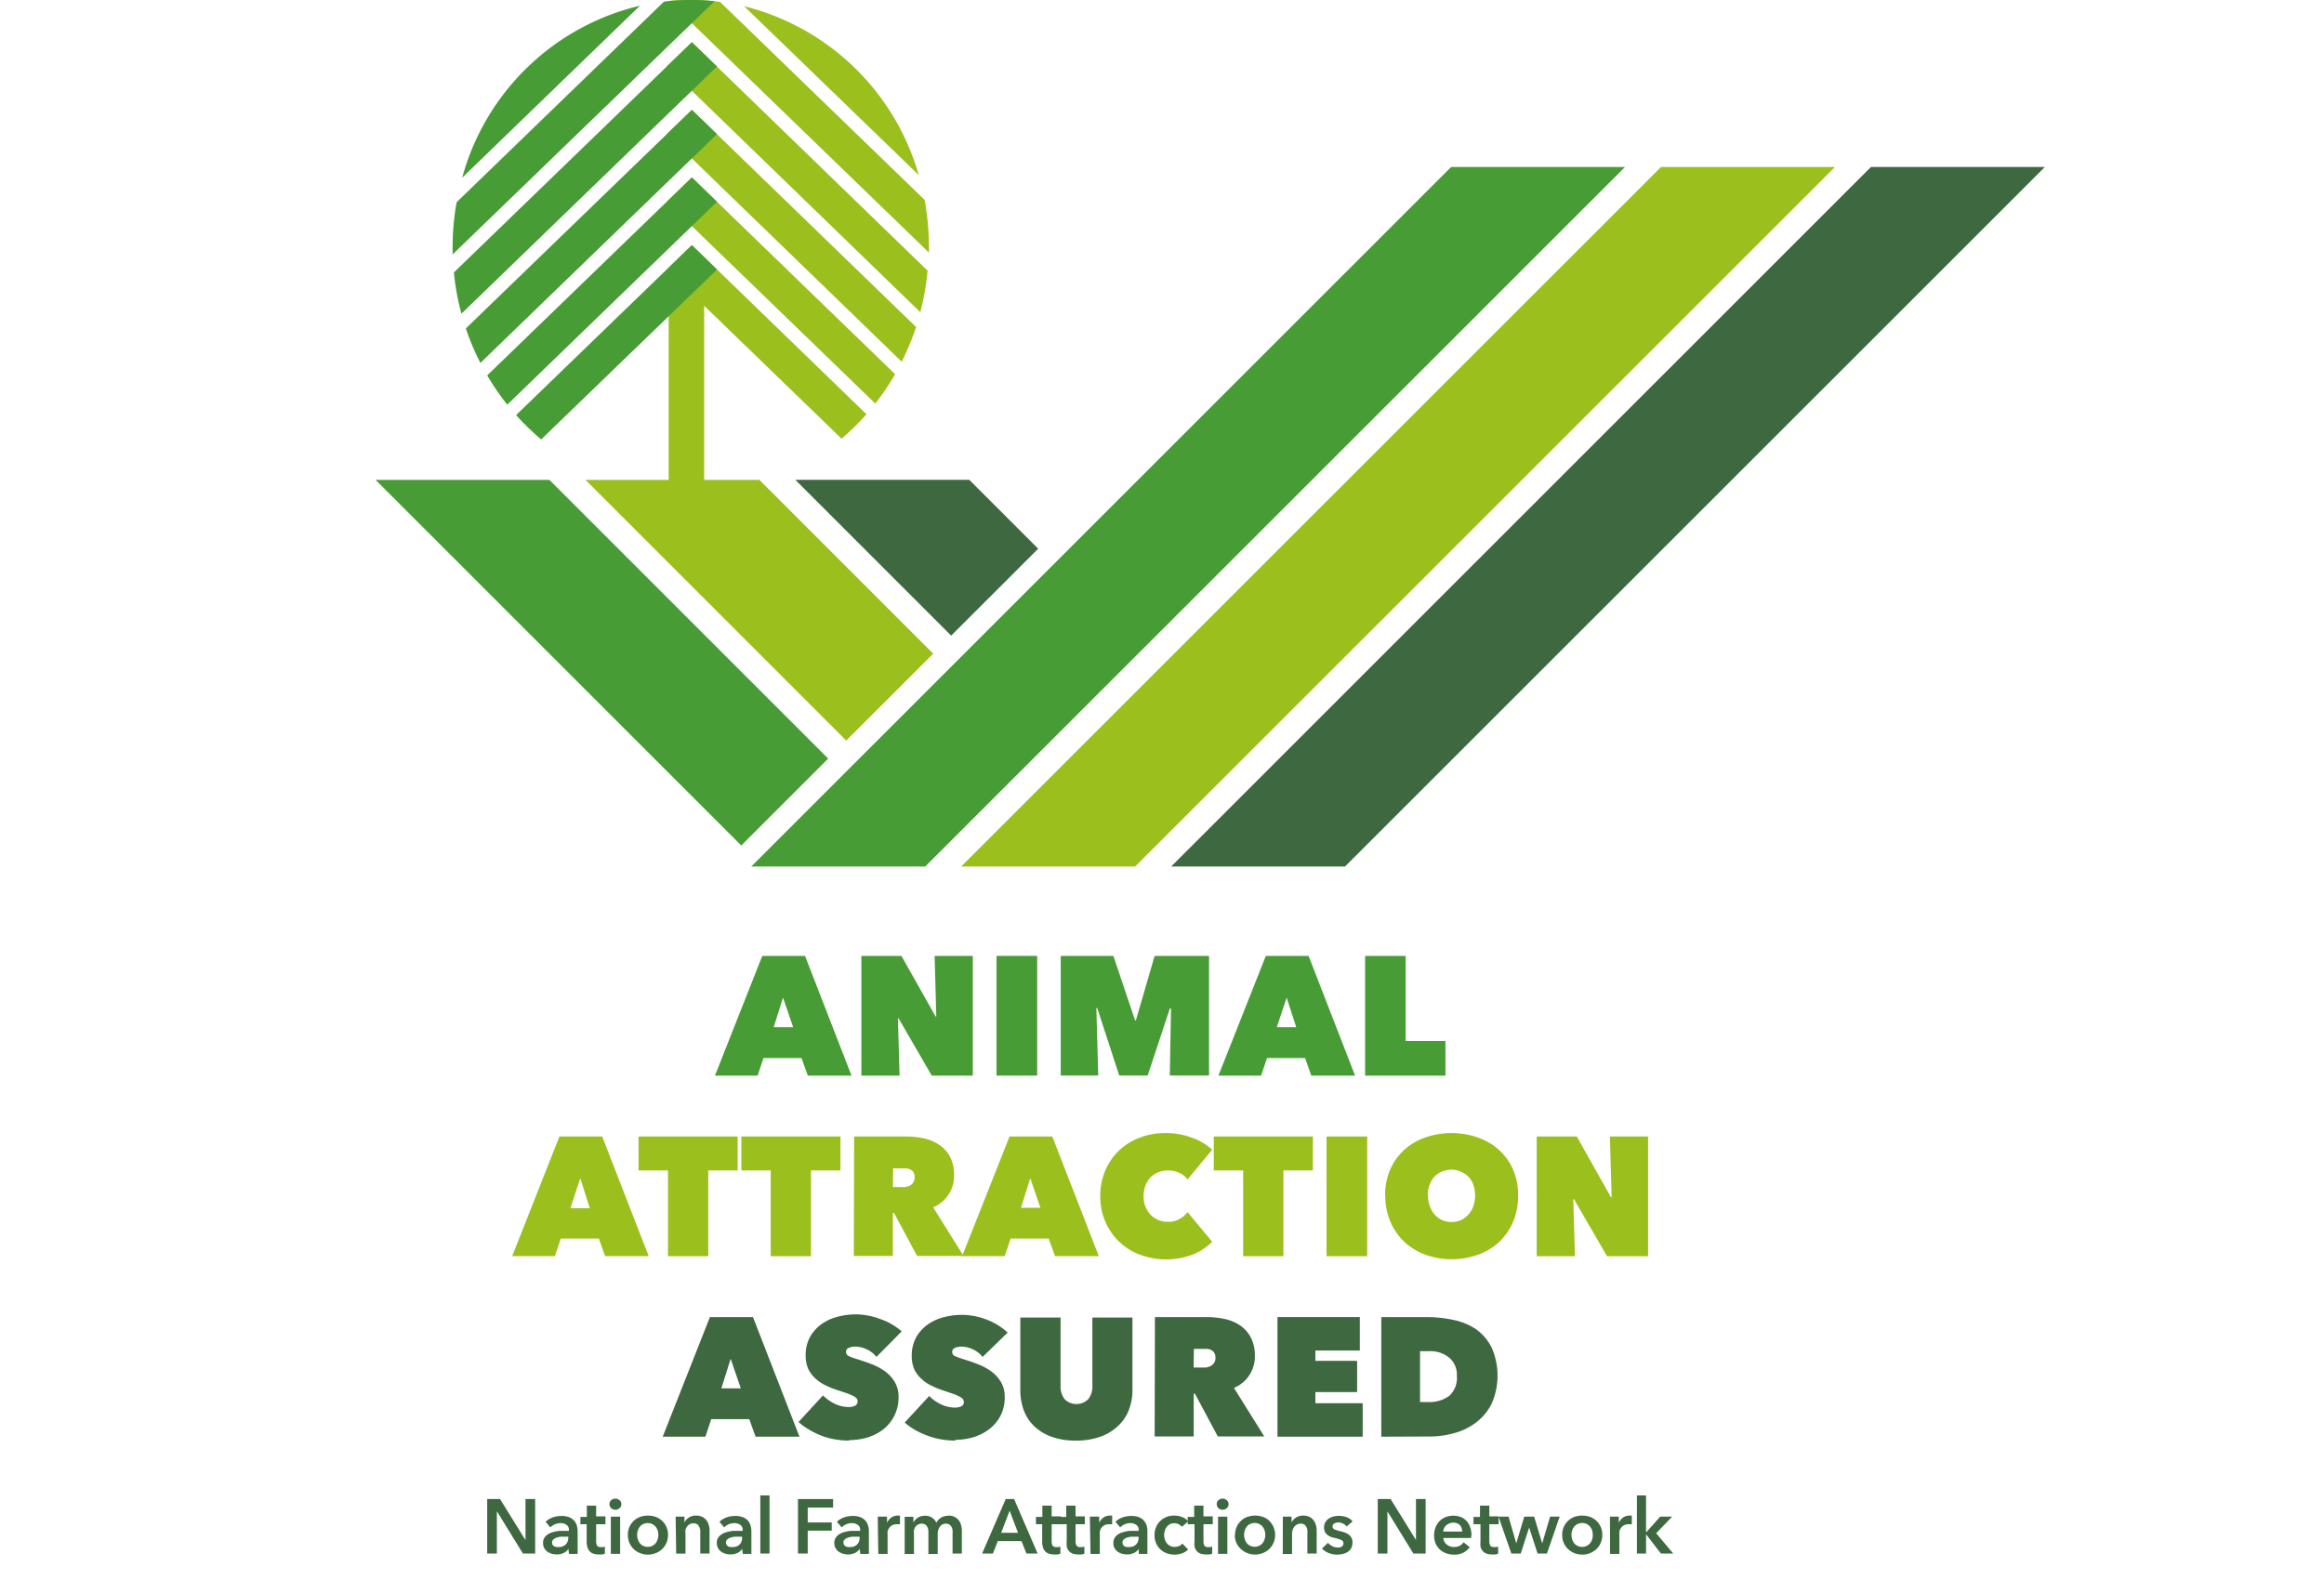
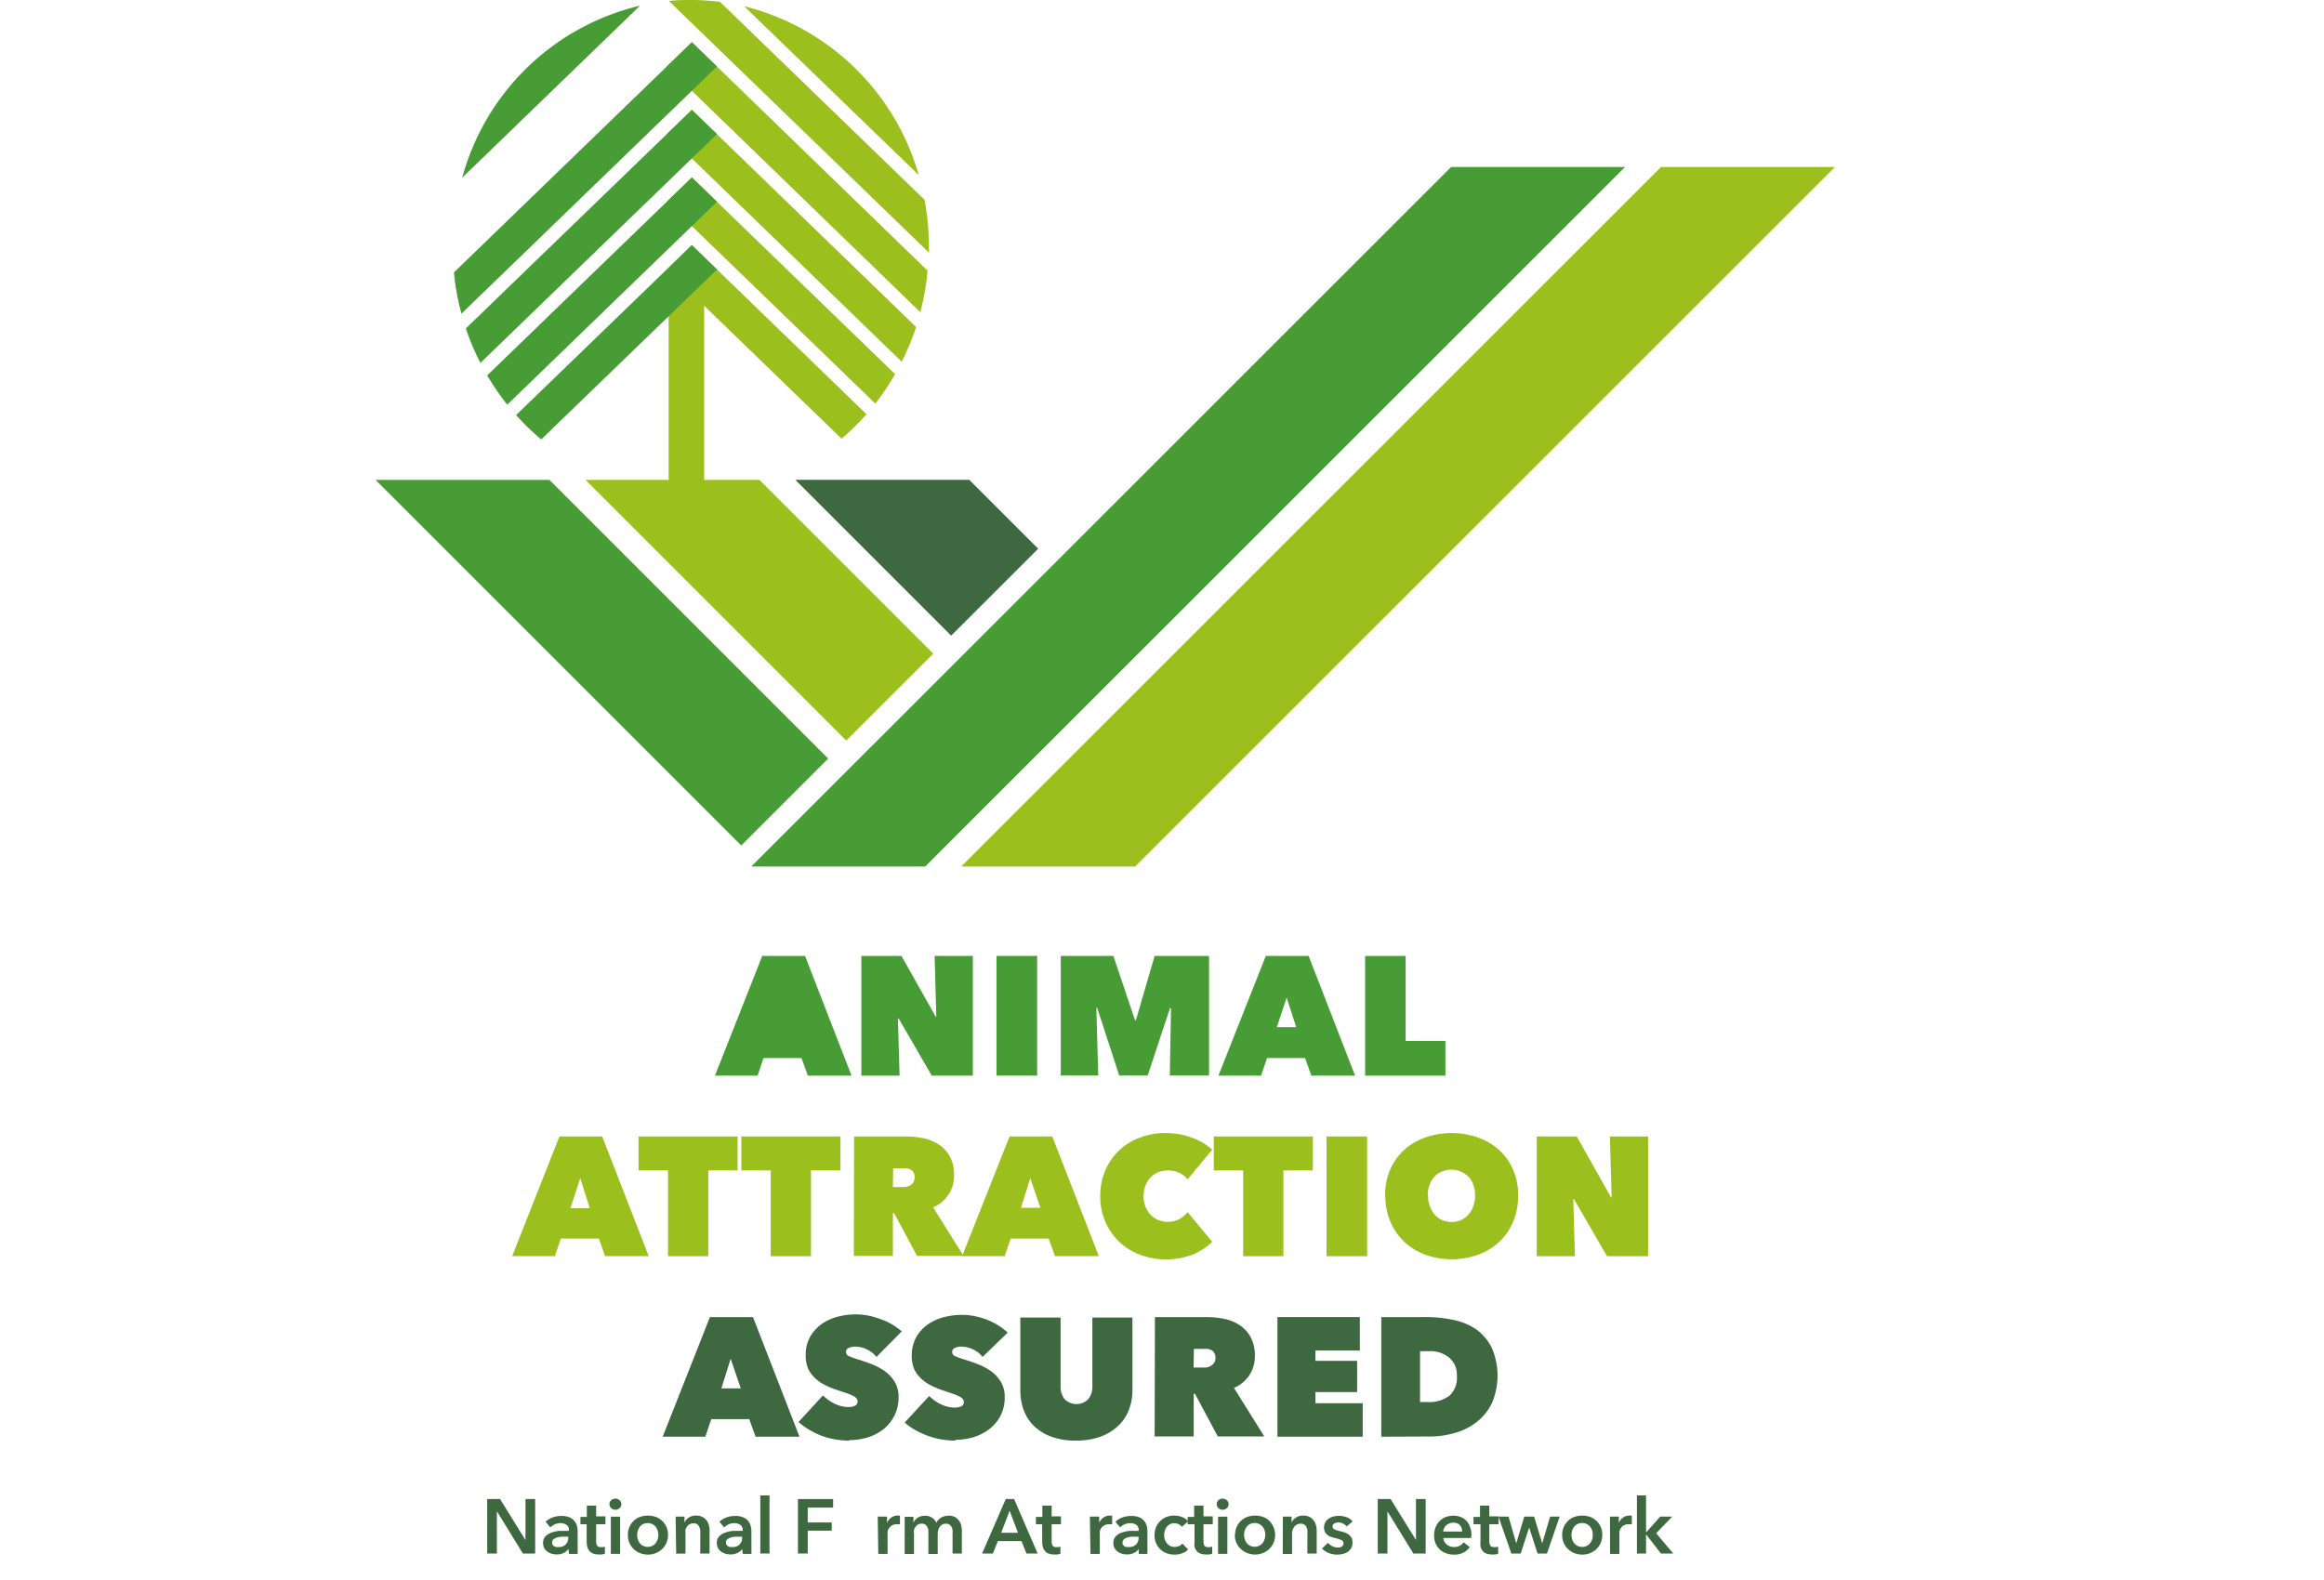
<svg xmlns="http://www.w3.org/2000/svg" viewBox="0 0 250 170">
  <path d="m71.93 29.47h3.82v25h-3.82z" fill="#9bbf1d" />
  <path d="m74.42 19.09-2.7 2.62 22.44 21.71a27.29 27.29 0 0 0 2.13-3.16z" fill="#9bbf1d" />
  <path d="m71.72 14.43 25.28 24.49a28.43 28.43 0 0 0 1.55-3.73l-24.13-23.37z" fill="#9bbf1d" />
  <path d="m74.42 26.37-2.7 2.63 18.81 18.2a26.61 26.61 0 0 0 2.68-2.63z" fill="#9bbf1d" />
  <path d="m98.83 18.83a26.09 26.09 0 0 0 -18.78-18.16z" fill="#9bbf1d" />
  <path d="m71.72 7.15 27.28 26.44a27.29 27.29 0 0 0 .78-4.47l-25.36-24.58z" fill="#9bbf1d" />
  <path d="m99.93 27.18c0-.2 0-.39 0-.59a28.43 28.43 0 0 0 -.47-5.09l-22.01-21.3a25.05 25.05 0 0 0 -3.13-.2c-.8 0-1.59 0-2.36.11z" fill="#9bbf1d" />
  <path d="m77.13 14.43-2.7-2.61-24.32 23.52a27.16 27.16 0 0 0 1.57 3.71z" fill="#489c35" />
  <path d="m49.72 19.12 19.13-18.51a26.05 26.05 0 0 0 -19.13 18.51" fill="#489c35" />
  <path d="m74.43 26.37-18.91 18.29a25.67 25.67 0 0 0 2.7 2.62l18.91-18.28z" fill="#489c35" />
  <path d="m74.43 4.54-25.6 24.77a25.78 25.78 0 0 0 .81 4.44l27.49-26.6z" fill="#489c35" />
-   <path d="m71.43.17-22.31 21.59a27.37 27.37 0 0 0 -.43 4.83v.79l28.18-27.25a23.92 23.92 0 0 0 -2.55-.13 24.93 24.93 0 0 0 -2.89.17" fill="#489c35" />
  <path d="m52.41 40.39a26.56 26.56 0 0 0 2.16 3.15l22.56-21.83-2.7-2.62z" fill="#489c35" />
  <path d="m80.82 93.23h18.71l75.28-75.26h-18.71z" fill="#489c35" />
  <path d="m89.09 81.62-29.99-29.99h-18.7l39.34 39.34z" fill="#489c35" />
  <path d="m197.39 17.97h-18.71l-75.28 75.26h18.71z" fill="#9bbf1d" />
  <path d="m100.39 70.33-18.7-18.7h-18.71l28.05 28.05z" fill="#9bbf1d" />
  <path d="m111.68 59.04-7.41-7.41h-18.71l16.76 16.76z" fill="#3e683f" />
-   <path d="m219.97 17.97h-18.71l-75.27 75.26h18.7z" fill="#3e683f" />
-   <path d="m82 102.85h4.6l5 12.88h-4.7l-.68-1.89h-4.09l-.63 1.89h-4.59zm2.23 4.49-1 3.18h2.09z" fill="#489c35" />
+   <path d="m82 102.85h4.6l5 12.88h-4.7l-.68-1.89h-4.09l-.63 1.89h-4.59zm2.23 4.49-1 3.18z" fill="#489c35" />
  <path d="m92.66 102.85h4.31l3.68 6.53h.07l-.18-6.53h4.11v12.88h-4.42l-3.56-6.15h-.08l.18 6.15h-4.11z" fill="#489c35" />
  <path d="m107.2 102.85h4.37v12.88h-4.37z" fill="#489c35" />
  <path d="m117.94 108.45.2 7.27h-4.03v-12.87h5.66l2.33 6.93h.09l2.02-6.93h5.85v12.87h-4.22l.13-7.23-.11-.02-2.4 7.25h-3.06l-2.37-7.27z" fill="#489c35" />
  <path d="m136.17 102.85h4.6l5 12.88h-4.71l-.67-1.89h-4.09l-.64 1.89h-4.59zm2.24 4.49-1.06 3.18h2.09z" fill="#489c35" />
  <path d="m146.85 102.85h4.36v9.15h4.28v3.73h-8.64z" fill="#489c35" />
  <path d="m60.18 122.28h4.6l5 12.87h-4.69l-.67-1.89h-4.09l-.64 1.89h-4.59zm2.24 4.49-1.06 3.23h2.09z" fill="#9bbf1d" />
  <path d="m76.19 135.16h-4.33v-9.23h-3.17v-3.65h10.66v3.65h-3.16z" fill="#9bbf1d" />
  <path d="m87.24 135.16h-4.33v-9.23h-3.16v-3.65h10.66v3.65h-3.17z" fill="#9bbf1d" />
  <path d="m91.88 122.28h5.55a9.16 9.16 0 0 1 1.88.19 4.76 4.76 0 0 1 1.67.67 3.63 3.63 0 0 1 1.2 1.29 4.15 4.15 0 0 1 .45 2 3.64 3.64 0 0 1 -2.25 3.47l3.27 5.23h-5l-2.47-4.61h-.13v4.61h-4.2zm4.17 5.44h.84a4.23 4.23 0 0 0 .48 0 1.56 1.56 0 0 0 .49-.15 1.1 1.1 0 0 0 .38-.33 1 1 0 0 0 .15-.56 1 1 0 0 0 -.12-.54.78.78 0 0 0 -.33-.3 1.2 1.2 0 0 0 -.43-.13h-.43-1z" fill="#9bbf1d" />
  <path d="m108.6 122.28h4.6l5 12.87h-4.71l-.68-1.89h-4.09l-.64 1.89h-4.58zm2.23 4.49-1 3.18h2.09z" fill="#9bbf1d" />
  <path d="m118.36 128.72a6.87 6.87 0 0 1 .55-2.81 6.39 6.39 0 0 1 3.72-3.51 7.49 7.49 0 0 1 2.74-.49 8 8 0 0 1 2.82.49 6.4 6.4 0 0 1 2.21 1.3l-2.65 3.2a2.35 2.35 0 0 0 -.91-.72 3 3 0 0 0 -2.24-.06 2.59 2.59 0 0 0 -.83.56 2.53 2.53 0 0 0 -.55.88 3.28 3.28 0 0 0 -.2 1.16 2.83 2.83 0 0 0 .77 2 2.46 2.46 0 0 0 .83.55 2.58 2.58 0 0 0 1 .19 2.45 2.45 0 0 0 1.28-.31 2.67 2.67 0 0 0 .85-.73l2.65 3.19a6.44 6.44 0 0 1 -2.14 1.39 8.1 8.1 0 0 1 -5.63 0 6.63 6.63 0 0 1 -2.23-1.39 6.53 6.53 0 0 1 -1.49-2.15 6.75 6.75 0 0 1 -.55-2.77" fill="#9bbf1d" />
  <path d="m138.06 135.16h-4.33v-9.23h-3.16v-3.65h10.66v3.65h-3.17z" fill="#9bbf1d" />
  <path d="m142.7 122.28h4.37v12.88h-4.37z" fill="#9bbf1d" />
  <path d="m149 128.64a6.94 6.94 0 0 1 .54-2.79 6.37 6.37 0 0 1 1.5-2.12 6.69 6.69 0 0 1 2.27-1.34 8.61 8.61 0 0 1 5.67 0 6.64 6.64 0 0 1 2.28 1.34 6.25 6.25 0 0 1 1.51 2.12 6.94 6.94 0 0 1 .54 2.79 7.16 7.16 0 0 1 -.54 2.82 6.5 6.5 0 0 1 -1.51 2.18 6.75 6.75 0 0 1 -2.26 1.36 8.45 8.45 0 0 1 -5.67 0 6.8 6.8 0 0 1 -2.27-1.39 6.62 6.62 0 0 1 -1.5-2.18 7.16 7.16 0 0 1 -.54-2.82m4.6 0a3.34 3.34 0 0 0 .19 1.17 2.83 2.83 0 0 0 .53.91 2.29 2.29 0 0 0 .81.59 2.56 2.56 0 0 0 2 0 2.56 2.56 0 0 0 .8-.59 2.53 2.53 0 0 0 .54-.91 3.34 3.34 0 0 0 .19-1.17 3.15 3.15 0 0 0 -.19-1.13 2.25 2.25 0 0 0 -.54-.88 2.6 2.6 0 0 0 -2.83-.55 2.33 2.33 0 0 0 -.81.55 2.49 2.49 0 0 0 -.53.88 3.15 3.15 0 0 0 -.19 1.13" fill="#9bbf1d" />
  <path d="m165.31 122.28h4.31l3.67 6.53h.08l-.19-6.53h4.11v12.88h-4.42l-3.56-6.15h-.07l.18 6.15h-4.11z" fill="#9bbf1d" />
  <g fill="#3e683f">
    <path d="m76.37 141.71h4.63l5 12.87h-4.72l-.68-1.89h-4.09l-.63 1.89h-4.59zm2.23 4.49-1 3.18h2.09z" />
    <path d="m91.32 155a8.73 8.73 0 0 1 -1.54-.14 7.76 7.76 0 0 1 -1.45-.4 8.86 8.86 0 0 1 -1.33-.66 6.67 6.67 0 0 1 -1.1-.8l2.63-2.86a4.65 4.65 0 0 0 1.21.87 3.52 3.52 0 0 0 1.56.38 1.59 1.59 0 0 0 .66-.13.52.52 0 0 0 .2-.78 1.08 1.08 0 0 0 -.35-.27 5.8 5.8 0 0 0 -.7-.3l-1.11-.37a8.77 8.77 0 0 1 -1.26-.52 4.2 4.2 0 0 1 -1.06-.74 3.39 3.39 0 0 1 -.74-1 3.64 3.64 0 0 1 -.27-1.47 4 4 0 0 1 .49-2 4.31 4.31 0 0 1 1.27-1.38 5.32 5.32 0 0 1 1.73-.77 7.93 7.93 0 0 1 1.91-.24 7.51 7.51 0 0 1 2.59.49 6.88 6.88 0 0 1 2.34 1.34l-2.72 2.75a2.8 2.8 0 0 0 -1.07-.83 2.87 2.87 0 0 0 -1.15-.28 1.67 1.67 0 0 0 -.76.14.44.44 0 0 0 -.29.44.48.48 0 0 0 .3.44 8.61 8.61 0 0 0 1 .36c.46.15 1 .32 1.46.51a6.34 6.34 0 0 1 1.41.75 4 4 0 0 1 1.06 1.14 3.11 3.11 0 0 1 .42 1.67 4.31 4.31 0 0 1 -.46 2 4.38 4.38 0 0 1 -1.2 1.47 5.45 5.45 0 0 1 -1.7.86 7 7 0 0 1 -1.93.28" />
    <path d="m102.74 155a8.82 8.82 0 0 1 -1.54-.14 7.76 7.76 0 0 1 -1.45-.4 8.86 8.86 0 0 1 -1.32-.61 7.12 7.12 0 0 1 -1.11-.79l2.64-2.86a4.33 4.33 0 0 0 1.21.87 3.44 3.44 0 0 0 1.55.38 1.63 1.63 0 0 0 .67-.13.47.47 0 0 0 .29-.47.46.46 0 0 0 -.1-.31 1.08 1.08 0 0 0 -.35-.27 5.8 5.8 0 0 0 -.7-.3l-1.12-.38a9.14 9.14 0 0 1 -1.25-.52 4.25 4.25 0 0 1 -1.07-.74 3.39 3.39 0 0 1 -.74-1 3.64 3.64 0 0 1 -.27-1.47 4.05 4.05 0 0 1 .49-2 4.31 4.31 0 0 1 1.27-1.38 5.28 5.28 0 0 1 1.74-.77 7.79 7.79 0 0 1 1.9-.24 7.61 7.61 0 0 1 2.6.49 7 7 0 0 1 2.32 1.42l-2.7 2.62a2.8 2.8 0 0 0 -1.07-.83 2.87 2.87 0 0 0 -1.15-.28 1.67 1.67 0 0 0 -.76.14.45.45 0 0 0 -.29.44.48.48 0 0 0 .3.44 8.61 8.61 0 0 0 1 .36c.46.15 1 .32 1.46.51a6.34 6.34 0 0 1 1.41.75 4 4 0 0 1 1.06 1.14 3.11 3.11 0 0 1 .42 1.67 4.2 4.2 0 0 1 -.46 2 4.38 4.38 0 0 1 -1.22 1.44 5.45 5.45 0 0 1 -1.7.86 7 7 0 0 1 -1.93.28" />
    <path d="m115.72 155a7.42 7.42 0 0 1 -2.62-.42 5.24 5.24 0 0 1 -1.87-1.15 4.64 4.64 0 0 1 -1.11-1.72 6.19 6.19 0 0 1 -.36-2.13v-7.82h4.33v7.34a2.2 2.2 0 0 0 .44 1.45 1.8 1.8 0 0 0 2.53 0 2.15 2.15 0 0 0 .45-1.45v-7.34h4.31v7.82a5.76 5.76 0 0 1 -.39 2.13 4.63 4.63 0 0 1 -1.16 1.72 5.37 5.37 0 0 1 -1.9 1.15 7.64 7.64 0 0 1 -2.65.42" />
    <path d="m124.24 141.71h5.55a9.3 9.3 0 0 1 1.88.19 4.65 4.65 0 0 1 1.67.67 3.61 3.61 0 0 1 1.19 1.29 4.15 4.15 0 0 1 .46 2 3.64 3.64 0 0 1 -2.25 3.47l3.26 5.22h-5l-2.46-4.6h-.13v4.6h-4.2zm4.16 5.43h.85.48a1.76 1.76 0 0 0 .49-.16 1 1 0 0 0 .37-.32.89.89 0 0 0 .16-.56.94.94 0 0 0 -.13-.54.71.71 0 0 0 -.32-.3 1.32 1.32 0 0 0 -.44-.13h-.43-1z" />
    <path d="m137.42 141.71h8.86v3.6h-4.78v1.11h4.49v3.36h-4.49v1.2h5.09v3.6h-9.17z" />
    <path d="m148.59 154.58v-12.87h4.8a13.76 13.76 0 0 1 2.92.3 6.79 6.79 0 0 1 2.46 1 5.4 5.4 0 0 1 1.7 2 7.51 7.51 0 0 1 0 6 5.74 5.74 0 0 1 -1.63 2 6.74 6.74 0 0 1 -2.35 1.17 9.69 9.69 0 0 1 -2.76.38zm4.17-9.2v5.47h.8a3.62 3.62 0 0 0 2.34-.66 2.6 2.6 0 0 0 .82-2.16 2.4 2.4 0 0 0 -.82-1.95 3.21 3.21 0 0 0 -2.18-.7z" />
    <path d="m52.41 161.29h1.38l2.72 4.39h.02v-4.39h1.04v5.86h-1.32l-2.78-4.52h-.02v4.52h-1.04z" />
    <path d="m61.14 166.65a1.13 1.13 0 0 1 -.48.43 1.66 1.66 0 0 1 -.75.17 2.35 2.35 0 0 1 -.51-.06 1.54 1.54 0 0 1 -.47-.21 1.22 1.22 0 0 1 -.37-.38 1.16 1.16 0 0 1 -.14-.58 1 1 0 0 1 .25-.71 1.61 1.61 0 0 1 .65-.41 3.8 3.8 0 0 1 .88-.19h1v-.1a.61.61 0 0 0 -.27-.55 1.12 1.12 0 0 0 -.64-.18 1.63 1.63 0 0 0 -.61.13 1.7 1.7 0 0 0 -.48.33l-.51-.61a2.39 2.39 0 0 1 .78-.47 2.83 2.83 0 0 1 .9-.15 2.2 2.2 0 0 1 .87.14 1.4 1.4 0 0 1 .54.39 1.27 1.27 0 0 1 .28.54 2.47 2.47 0 0 1 .08.6v2.41h-.93zm0-1.31h-.24-.5a1.85 1.85 0 0 0 -.49.09 1 1 0 0 0 -.37.2.44.44 0 0 0 -.15.35.48.48 0 0 0 .06.24.56.56 0 0 0 .39.23 1 1 0 0 0 .25 0 1 1 0 0 0 .77-.28 1 1 0 0 0 .27-.74z" />
    <path d="m62.44 164v-.79h.69v-1.21h1v1.15h1v.85h-1v1.85a1 1 0 0 0 .09.44.47.47 0 0 0 .43.17h.22a1.17 1.17 0 0 0 .2-.06v.77a1.36 1.36 0 0 1 -.32.08h-.35a1.67 1.67 0 0 1 -.64-.11.93.93 0 0 1 -.39-.31 1.11 1.11 0 0 1 -.2-.44 2.35 2.35 0 0 1 -.06-.54v-1.85z" />
    <path d="m65.56 161.83a.54.54 0 0 1 .18-.41.68.68 0 0 1 .91 0 .52.52 0 0 1 .19.42.53.53 0 0 1 -.19.43.65.65 0 0 1 -.46.17.61.61 0 0 1 -.45-.18.58.58 0 0 1 -.18-.42m.15 1.35h1v4h-1z" />
    <path d="m67.54 165.15a2.16 2.16 0 0 1 .17-.86 2 2 0 0 1 .46-.65 1.88 1.88 0 0 1 .69-.43 2.59 2.59 0 0 1 1.68 0 2 2 0 0 1 .69.43 2 2 0 0 1 .46.65 2.16 2.16 0 0 1 .17.86 2.2 2.2 0 0 1 -.17.86 2 2 0 0 1 -.46.66 2.14 2.14 0 0 1 -.69.44 2.28 2.28 0 0 1 -1.68 0 2 2 0 0 1 -.69-.44 2 2 0 0 1 -.46-.66 2.2 2.2 0 0 1 -.17-.86m1 0a1.47 1.47 0 0 0 .07.46 1.5 1.5 0 0 0 .21.42 1 1 0 0 0 .36.29 1.14 1.14 0 0 0 1 0 1.15 1.15 0 0 0 .36-.29 1.5 1.5 0 0 0 .21-.42 1.47 1.47 0 0 0 .07-.46 1.43 1.43 0 0 0 -.07-.46 1.44 1.44 0 0 0 -.21-.41 1 1 0 0 0 -.36-.29 1.14 1.14 0 0 0 -1 0 .94.94 0 0 0 -.36.29 1.44 1.44 0 0 0 -.21.41 1.43 1.43 0 0 0 -.07.46" />
    <path d="m72.68 163.18h.95v.64a1.28 1.28 0 0 1 .46-.53 1.34 1.34 0 0 1 .77-.22 1.54 1.54 0 0 1 .67.13 1.24 1.24 0 0 1 .45.36 1.37 1.37 0 0 1 .26.51 2 2 0 0 1 .09.6v2.48h-1v-2.15a2.19 2.19 0 0 0 0-.36 1 1 0 0 0 -.11-.35.75.75 0 0 0 -.22-.29.67.67 0 0 0 -.39-.1.76.76 0 0 0 -.41.1.85.85 0 0 0 -.29.24 1.35 1.35 0 0 0 -.17.34 1.75 1.75 0 0 0 0 .4v2.18h-1z" />
    <path d="m79.83 166.65a1.13 1.13 0 0 1 -.48.43 1.66 1.66 0 0 1 -.75.17 2.2 2.2 0 0 1 -.5-.06 1.71 1.71 0 0 1 -.48-.21 1.09 1.09 0 0 1 -.36-.38 1.06 1.06 0 0 1 -.15-.58 1 1 0 0 1 .25-.71 1.61 1.61 0 0 1 .65-.41 3.91 3.91 0 0 1 .88-.19h1v-.1a.61.61 0 0 0 -.27-.55 1.12 1.12 0 0 0 -.64-.18 1.54 1.54 0 0 0 -.6.13 1.7 1.7 0 0 0 -.48.33l-.51-.61a2.2 2.2 0 0 1 .78-.47 2.73 2.73 0 0 1 .89-.15 2.14 2.14 0 0 1 .87.14 1.44 1.44 0 0 1 .55.39 1.38 1.38 0 0 1 .27.54 2.06 2.06 0 0 1 .08.6v2.41h-.92zm0-1.31h-.22-.51a1.78 1.78 0 0 0 -.48.09 1.06 1.06 0 0 0 -.38.2.44.44 0 0 0 -.15.35.48.48 0 0 0 .07.24.46.46 0 0 0 .16.15.53.53 0 0 0 .22.08 1.07 1.07 0 0 0 .25 0 1 1 0 0 0 .78-.28 1 1 0 0 0 .26-.74z" />
    <path d="m81.79 160.9h.99v6.25h-.99z" />
    <path d="m85.84 161.29h3.78v.92h-2.73v1.6h2.58v.88h-2.58v2.46h-1.05z" />
-     <path d="m92.47 166.65a1.13 1.13 0 0 1 -.48.43 1.66 1.66 0 0 1 -.75.17 2.2 2.2 0 0 1 -.5-.06 1.71 1.71 0 0 1 -.48-.21 1.09 1.09 0 0 1 -.36-.38 1.06 1.06 0 0 1 -.15-.58 1 1 0 0 1 .26-.71 1.51 1.51 0 0 1 .64-.41 3.91 3.91 0 0 1 .88-.19h1v-.1a.61.61 0 0 0 -.27-.55 1.12 1.12 0 0 0 -.64-.18 1.54 1.54 0 0 0 -.6.13 1.57 1.57 0 0 0 -.48.33l-.51-.61a2.2 2.2 0 0 1 .78-.47 2.73 2.73 0 0 1 .89-.15 2.22 2.22 0 0 1 .88.14 1.48 1.48 0 0 1 .54.39 1.38 1.38 0 0 1 .27.54 2.06 2.06 0 0 1 .08.6v2.41h-.92zm0-1.31h-.22-.51a1.78 1.78 0 0 0 -.48.09 1 1 0 0 0 -.38.2.44.44 0 0 0 -.15.35.48.48 0 0 0 .07.24.46.46 0 0 0 .16.15.53.53 0 0 0 .22.08 1.07 1.07 0 0 0 .25 0 1 1 0 0 0 .78-.28 1 1 0 0 0 .26-.74z" />
    <path d="m94.42 163.18h1v.66a1.41 1.41 0 0 1 .46-.56 1.17 1.17 0 0 1 .69-.21h.13.11v.93h-.17-.13a1.09 1.09 0 0 0 -.55.12.93.93 0 0 0 -.32.3 1 1 0 0 0 -.16.36 1.16 1.16 0 0 0 0 .28v2.13h-1z" />
    <path d="m102 163.07a1.54 1.54 0 0 1 .67.13 1.33 1.33 0 0 1 .45.36 1.37 1.37 0 0 1 .26.51 2.08 2.08 0 0 1 .09.6v2.48h-1v-2.15a2.17 2.17 0 0 0 0-.36 1 1 0 0 0 -.11-.35.68.68 0 0 0 -.23-.25.61.61 0 0 0 -.38-.1.74.74 0 0 0 -.4.1.84.84 0 0 0 -.27.26 1.25 1.25 0 0 0 -.16.35 1.73 1.73 0 0 0 -.05.38v2.17h-1v-2.4a1 1 0 0 0 -.18-.61.61.61 0 0 0 -.55-.25.71.71 0 0 0 -.39.1.78.78 0 0 0 -.27.24 1.19 1.19 0 0 0 -.16.34 1.75 1.75 0 0 0 0 .4v2.18h-1v-4h.94v.64a1 1 0 0 1 .17-.28 1.55 1.55 0 0 1 .27-.24 1.27 1.27 0 0 1 .35-.17 1.51 1.51 0 0 1 .44-.06 1.34 1.34 0 0 1 .77.2 1.4 1.4 0 0 1 .47.55 1.41 1.41 0 0 1 .52-.56 1.53 1.53 0 0 1 .78-.19" />
    <path d="m108.19 161.29h.9l2.53 5.86h-1.2l-.54-1.34h-2.54l-.53 1.34h-1.16zm1.32 3.63-.9-2.38-.91 2.38z" />
    <path d="m111.44 164v-.79h.69v-1.21h1v1.15h1v.85h-1v1.85a1 1 0 0 0 .09.44.47.47 0 0 0 .43.17h.22a1.17 1.17 0 0 0 .2-.06v.77a1.36 1.36 0 0 1 -.32.08h-.35a1.64 1.64 0 0 1 -.64-.11.87.87 0 0 1 -.39-.31 1 1 0 0 1 -.2-.44 2.35 2.35 0 0 1 -.06-.54v-1.85z" />
-     <path d="m114 164v-.79h.7v-1.21h1v1.15h1v.85h-1v1.85a1 1 0 0 0 .1.44.45.45 0 0 0 .42.17h.22a1.05 1.05 0 0 0 .21-.06v.77a1.24 1.24 0 0 1 -.32.08 2 2 0 0 1 -.34 0 1.69 1.69 0 0 1 -.65-.11 1 1 0 0 1 -.39-.31 1.11 1.11 0 0 1 -.2-.44 3.1 3.1 0 0 1 0-.54v-1.85z" />
    <path d="m117.24 163.18h1v.66a1.49 1.49 0 0 1 .46-.56 1.18 1.18 0 0 1 .7-.21h.12.12v.93h-.17-.14a1.08 1.08 0 0 0 -.54.12 1 1 0 0 0 -.33.3 1.14 1.14 0 0 0 -.15.36 1.16 1.16 0 0 0 0 .28v2.13h-1z" />
    <path d="m122.48 166.65a1 1 0 0 1 -.48.43 1.63 1.63 0 0 1 -.75.17 2.27 2.27 0 0 1 -.5-.06 1.71 1.71 0 0 1 -.48-.21 1.31 1.31 0 0 1 -.36-.38 1.06 1.06 0 0 1 -.14-.58 1 1 0 0 1 .25-.71 1.48 1.48 0 0 1 .65-.41 3.69 3.69 0 0 1 .88-.19h.94v-.1a.61.61 0 0 0 -.27-.55 1.12 1.12 0 0 0 -.64-.18 1.54 1.54 0 0 0 -.6.13 1.7 1.7 0 0 0 -.48.33l-.51-.61a2.2 2.2 0 0 1 .78-.47 2.73 2.73 0 0 1 .89-.15 2.22 2.22 0 0 1 .88.14 1.4 1.4 0 0 1 .54.39 1.55 1.55 0 0 1 .28.54 2.46 2.46 0 0 1 .07.6v2.41h-.92zm0-1.31h-.22-.51a1.86 1.86 0 0 0 -.48.09 1.06 1.06 0 0 0 -.38.2.47.47 0 0 0 -.14.35.48.48 0 0 0 .06.24.46.46 0 0 0 .16.15.53.53 0 0 0 .22.08h.25a1 1 0 0 0 .78-.28 1 1 0 0 0 .26-.74z" />
    <path d="m127.14 164.28a.92.92 0 0 0 -.35-.28 1.12 1.12 0 0 0 -.47-.11 1.06 1.06 0 0 0 -.48.11 1.22 1.22 0 0 0 -.34.3 1.12 1.12 0 0 0 -.2.41 1.43 1.43 0 0 0 -.07.46 1.76 1.76 0 0 0 .07.45 1.32 1.32 0 0 0 .21.41 1.27 1.27 0 0 0 .35.3 1.12 1.12 0 0 0 .5.11 1.29 1.29 0 0 0 .46-.09.85.85 0 0 0 .37-.27l.62.63a1.57 1.57 0 0 1 -.63.41 2.27 2.27 0 0 1 -.83.15 2.54 2.54 0 0 1 -.83-.14 2.2 2.2 0 0 1 -.69-.42 2 2 0 0 1 -.46-.66 2.06 2.06 0 0 1 -.17-.88 2 2 0 0 1 .17-.87 1.83 1.83 0 0 1 .46-.66 1.88 1.88 0 0 1 .67-.43 2.25 2.25 0 0 1 .82-.14 2.22 2.22 0 0 1 .85.16 1.64 1.64 0 0 1 .65.45z" />
    <path d="m127.76 164v-.79h.7v-1.21h1v1.15h1v.85h-1v1.85a1 1 0 0 0 .09.44.47.47 0 0 0 .43.17h.22a1.17 1.17 0 0 0 .2-.06v.77a1.36 1.36 0 0 1 -.32.08h-.34a1.65 1.65 0 0 1 -.65-.11.87.87 0 0 1 -.39-.31 1 1 0 0 1 -.2-.44 2.36 2.36 0 0 1 0-.54v-1.85z" />
    <path d="m130.89 161.83a.53.53 0 0 1 .17-.41.68.68 0 0 1 .91 0 .52.52 0 0 1 .19.42.53.53 0 0 1 -.19.43.65.65 0 0 1 -.46.17.61.61 0 0 1 -.45-.18.57.57 0 0 1 -.17-.42m.14 1.35h1v4h-1z" />
    <path d="m132.86 165.15a2.16 2.16 0 0 1 .17-.86 2 2 0 0 1 .46-.65 1.88 1.88 0 0 1 .69-.43 2.59 2.59 0 0 1 1.68 0 1.88 1.88 0 0 1 .69.43 2.17 2.17 0 0 1 .45 2.36 2.11 2.11 0 0 1 -.46.66 2 2 0 0 1 -.69.44 2.28 2.28 0 0 1 -1.68 0 2 2 0 0 1 -.69-.44 2 2 0 0 1 -.48-.66 2.2 2.2 0 0 1 -.17-.86m1 0a1.47 1.47 0 0 0 .07.46 1.5 1.5 0 0 0 .21.42 1 1 0 0 0 .36.29 1.14 1.14 0 0 0 1 0 1.28 1.28 0 0 0 .36-.29 1.5 1.5 0 0 0 .21-.42 1.47 1.47 0 0 0 .07-.46 1.43 1.43 0 0 0 -.07-.46 1.44 1.44 0 0 0 -.21-.41 1.12 1.12 0 0 0 -.36-.29 1.14 1.14 0 0 0 -1 0 .94.94 0 0 0 -.36.29 1.44 1.44 0 0 0 -.21.41 1.43 1.43 0 0 0 -.07.46" />
    <path d="m138 163.18h.94v.64a1.28 1.28 0 0 1 .46-.53 1.34 1.34 0 0 1 .77-.22 1.54 1.54 0 0 1 .67.13 1.16 1.16 0 0 1 .45.36 1.37 1.37 0 0 1 .26.51 2 2 0 0 1 .09.6v2.48h-1v-2.15a2.19 2.19 0 0 0 0-.36 1 1 0 0 0 -.11-.35.75.75 0 0 0 -.22-.25.67.67 0 0 0 -.39-.1.76.76 0 0 0 -.41.1.85.85 0 0 0 -.29.24 1.35 1.35 0 0 0 -.17.34 1.34 1.34 0 0 0 -.06.4v2.18h-1z" />
    <path d="m144.86 164.24a1 1 0 0 0 -.37-.3 1 1 0 0 0 -.5-.13.92.92 0 0 0 -.44.1.34.34 0 0 0 -.2.33.33.33 0 0 0 .22.32 3.8 3.8 0 0 0 .64.2 3.81 3.81 0 0 1 .45.13 1.86 1.86 0 0 1 .42.22 1.22 1.22 0 0 1 .3.34 1 1 0 0 1 .11.49 1.32 1.32 0 0 1 -.13.62 1.12 1.12 0 0 1 -.37.41 1.41 1.41 0 0 1 -.53.22 2.46 2.46 0 0 1 -1.52-.09 2 2 0 0 1 -.73-.49l.65-.61a1.29 1.29 0 0 0 .44.35 1.14 1.14 0 0 0 .58.15.83.83 0 0 0 .22 0 .9.9 0 0 0 .21-.08.4.4 0 0 0 .21-.36.37.37 0 0 0 -.23-.36 4.54 4.54 0 0 0 -.68-.22 3.17 3.17 0 0 1 -.44-.12 1.48 1.48 0 0 1 -.37-.21 1 1 0 0 1 -.27-.32 1.09 1.09 0 0 1 -.1-.47 1.15 1.15 0 0 1 .14-.57 1.12 1.12 0 0 1 .36-.39 1.48 1.48 0 0 1 .51-.23 2.17 2.17 0 0 1 .57-.07 2.39 2.39 0 0 1 .84.14 1.36 1.36 0 0 1 .65.46z" />
    <path d="m148.21 161.29h1.38l2.72 4.39h.01v-4.39h1.04v5.86h-1.32l-2.78-4.52h-.01v4.52h-1.04z" />
    <path d="m158.26 165.22v.13a.62.62 0 0 1 0 .13h-3a1 1 0 0 0 .11.39 1.1 1.1 0 0 0 .26.31 1.33 1.33 0 0 0 .35.2 1.16 1.16 0 0 0 .42.07 1.32 1.32 0 0 0 .62-.13 1.18 1.18 0 0 0 .42-.38l.67.53a2 2 0 0 1 -1.71.8 2.34 2.34 0 0 1 -.85-.15 2 2 0 0 1 -.67-.41 1.89 1.89 0 0 1 -.45-.65 2.33 2.33 0 0 1 -.16-.87 2.41 2.41 0 0 1 .16-.87 2.11 2.11 0 0 1 .44-.67 1.88 1.88 0 0 1 .67-.43 2.33 2.33 0 0 1 1.59 0 1.6 1.6 0 0 1 .61.41 1.79 1.79 0 0 1 .4.67 2.65 2.65 0 0 1 .15.94m-1-.45a1.15 1.15 0 0 0 -.06-.37.75.75 0 0 0 -.17-.3.7.7 0 0 0 -.29-.21 1.16 1.16 0 0 0 -1.17.19 1 1 0 0 0 -.35.69z" />
    <path d="m158.51 164v-.79h.7v-1.21h1v1.15h1v.85h-1v1.85a1 1 0 0 0 .1.44c.06.11.21.17.43.17h.21a1.05 1.05 0 0 0 .21-.06v.77a1.27 1.27 0 0 1 -.31.08h-.35a1.69 1.69 0 0 1 -.65-.11 1 1 0 0 1 -.39-.31 1.11 1.11 0 0 1 -.2-.44 3.1 3.1 0 0 1 0-.54v-1.85z" />
    <path d="m161.2 163.18h1.08l.82 2.85h.02l.85-2.85h1.06l.86 2.85h.02l.84-2.85h1.03l-1.37 3.97h-1.01l-.9-2.78h-.01l-.9 2.78h-1.01z" />
    <path d="m168.05 165.15a2 2 0 0 1 .17-.86 1.88 1.88 0 0 1 .46-.65 1.92 1.92 0 0 1 .68-.43 2.62 2.62 0 0 1 1.69 0 2.06 2.06 0 0 1 .69.43 2 2 0 0 1 .62 1.51 2 2 0 0 1 -.17.86 1.93 1.93 0 0 1 -.45.66 2.26 2.26 0 0 1 -.69.44 2.31 2.31 0 0 1 -1.69 0 2.1 2.1 0 0 1 -.68-.44 1.83 1.83 0 0 1 -.46-.66 2 2 0 0 1 -.17-.86m1 0a1.47 1.47 0 0 0 .07.46 1.12 1.12 0 0 0 .56.71 1.08 1.08 0 0 0 .52.12 1.07 1.07 0 0 0 .51-.12 1.11 1.11 0 0 0 .35-.29 1.3 1.3 0 0 0 .22-.42 1.82 1.82 0 0 0 .06-.46 1.76 1.76 0 0 0 -.06-.46 1.25 1.25 0 0 0 -.22-.41 1 1 0 0 0 -.35-.29 1.07 1.07 0 0 0 -.51-.12 1.08 1.08 0 0 0 -.52.12 1 1 0 0 0 -.35.29 1.07 1.07 0 0 0 -.21.41 1.43 1.43 0 0 0 -.07.46" />
    <path d="m173.19 163.18h.95v.66a1.41 1.41 0 0 1 .46-.56 1.17 1.17 0 0 1 .69-.21h.13.12v.93h-.18-.13a1.09 1.09 0 0 0 -.55.12.93.93 0 0 0 -.32.3 1 1 0 0 0 -.16.36 2.06 2.06 0 0 0 0 .28v2.13h-1z" />
    <path d="m176.09 160.9h.98v3.95h.03l1.5-1.67h1.28l-1.72 1.79 1.83 2.18h-1.32l-1.57-2.03h-.03v2.03h-.98z" />
  </g>
</svg>